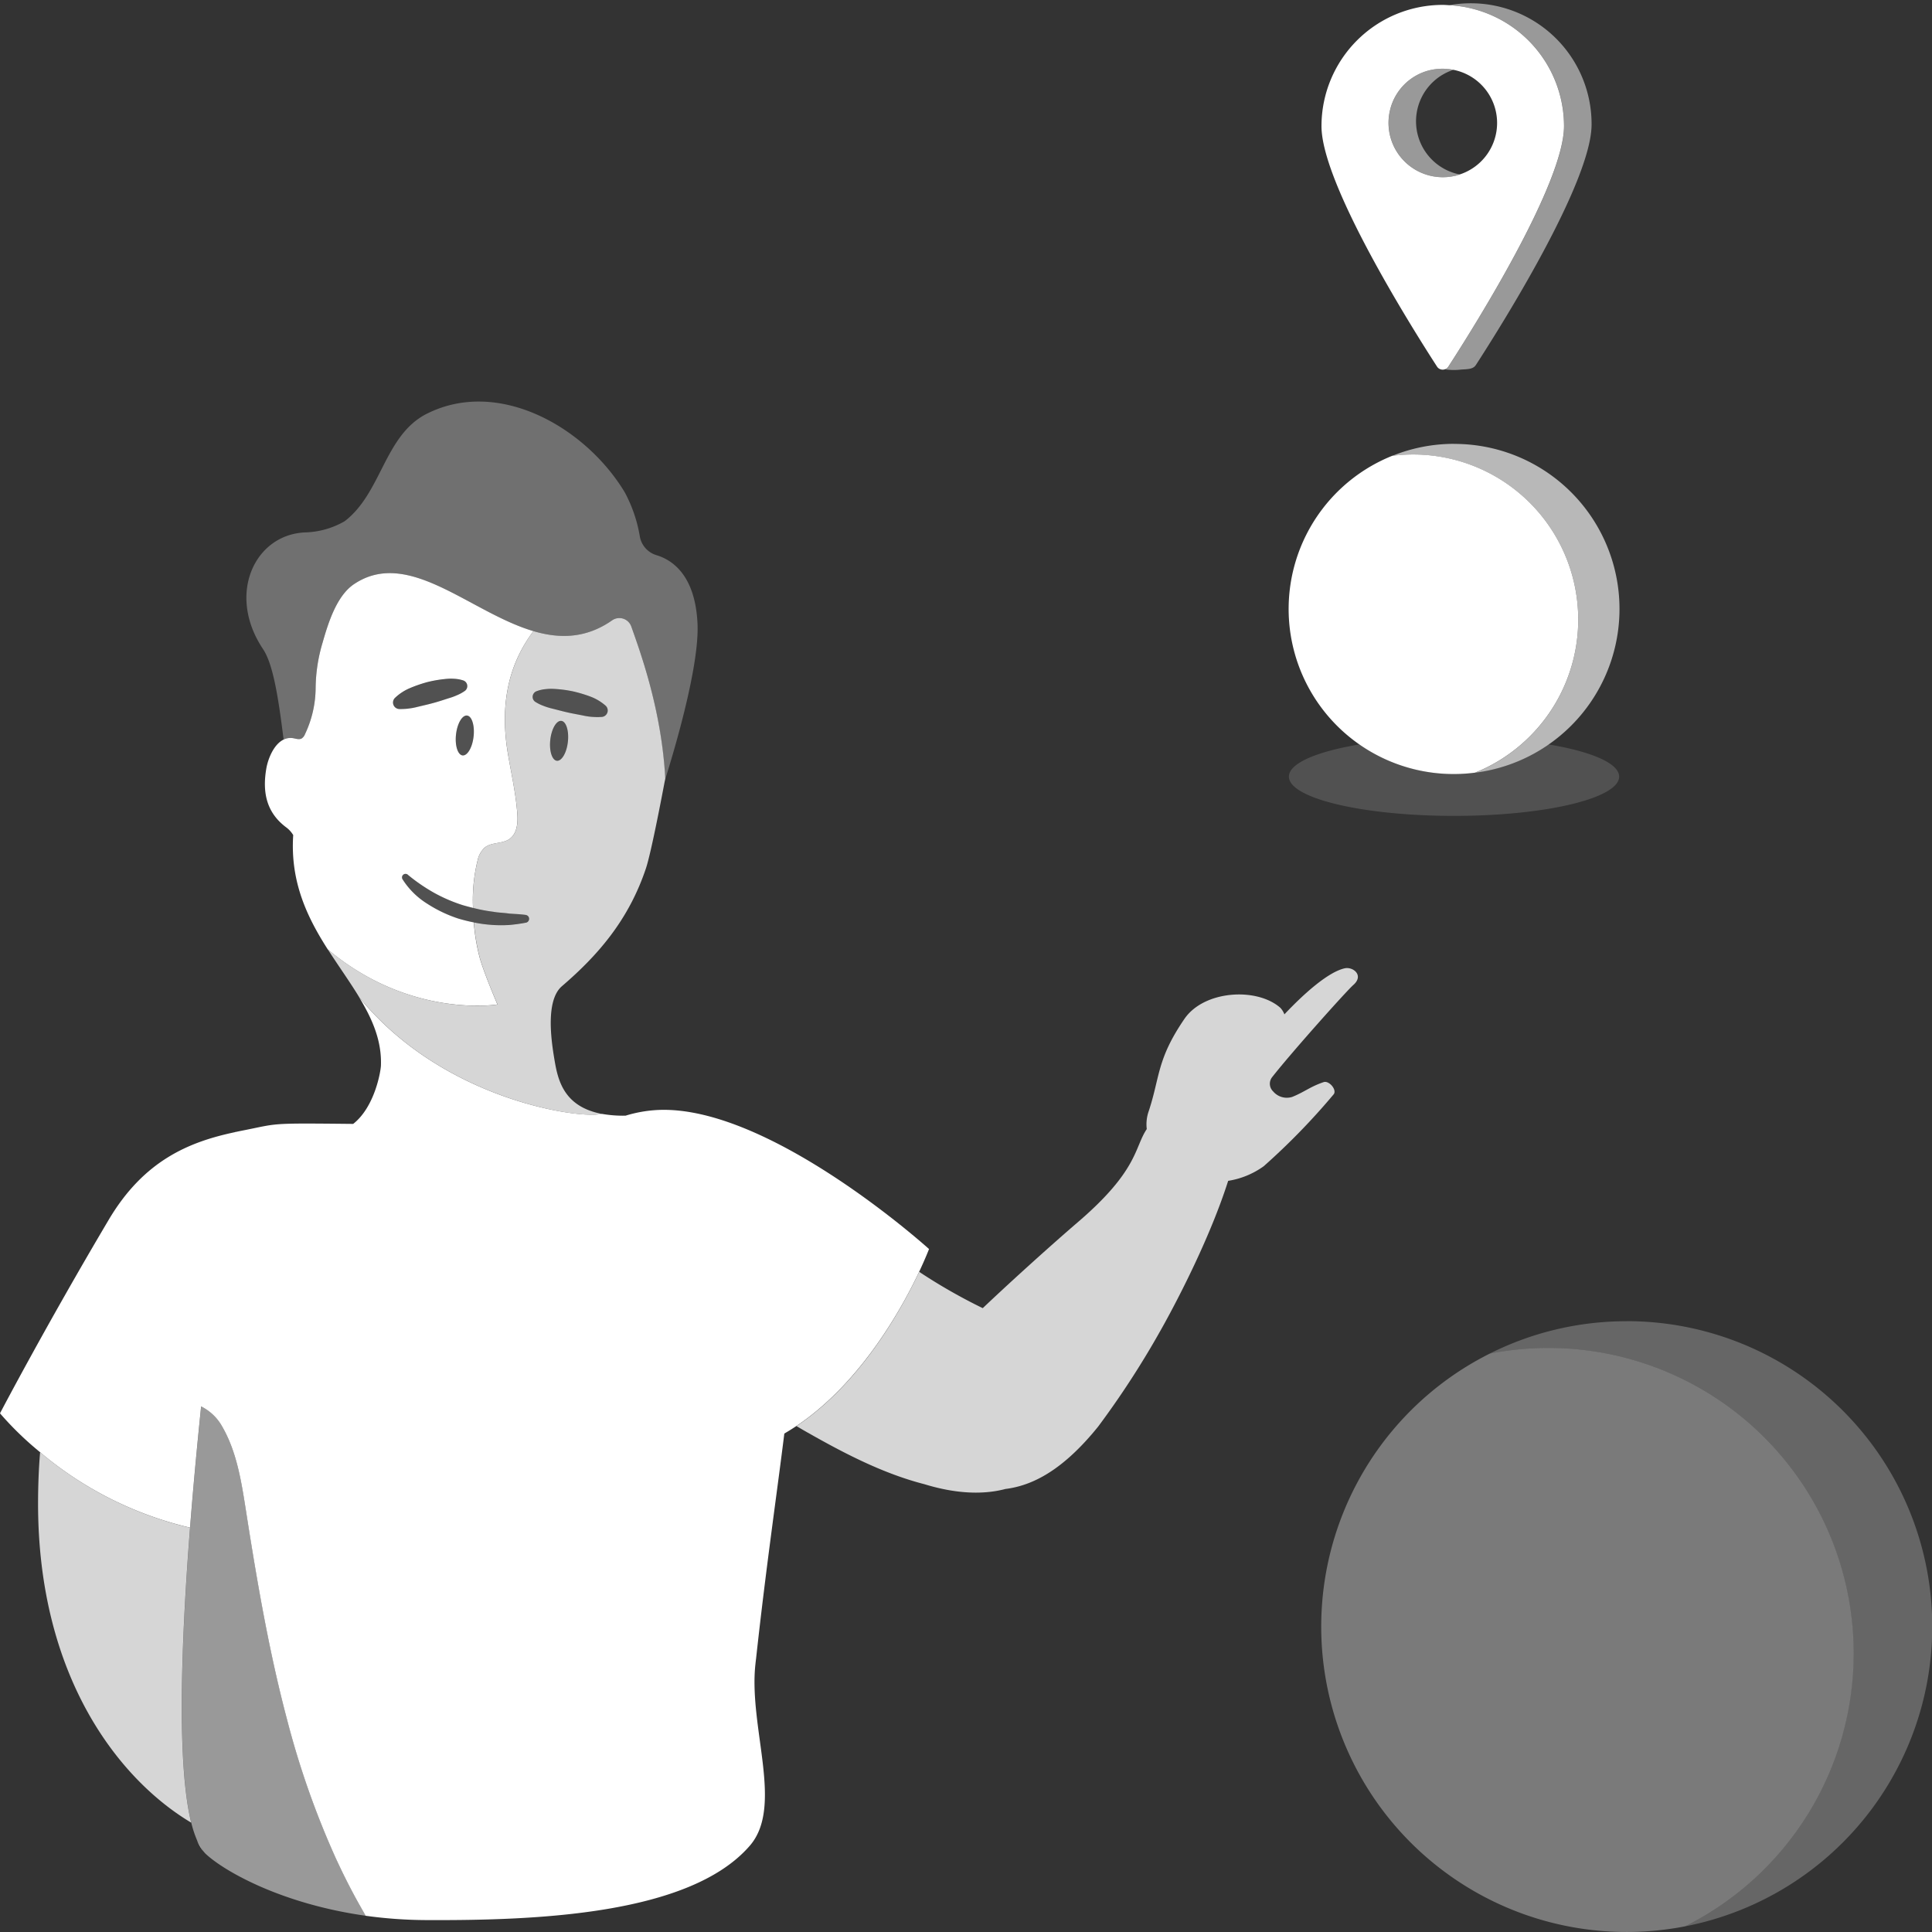
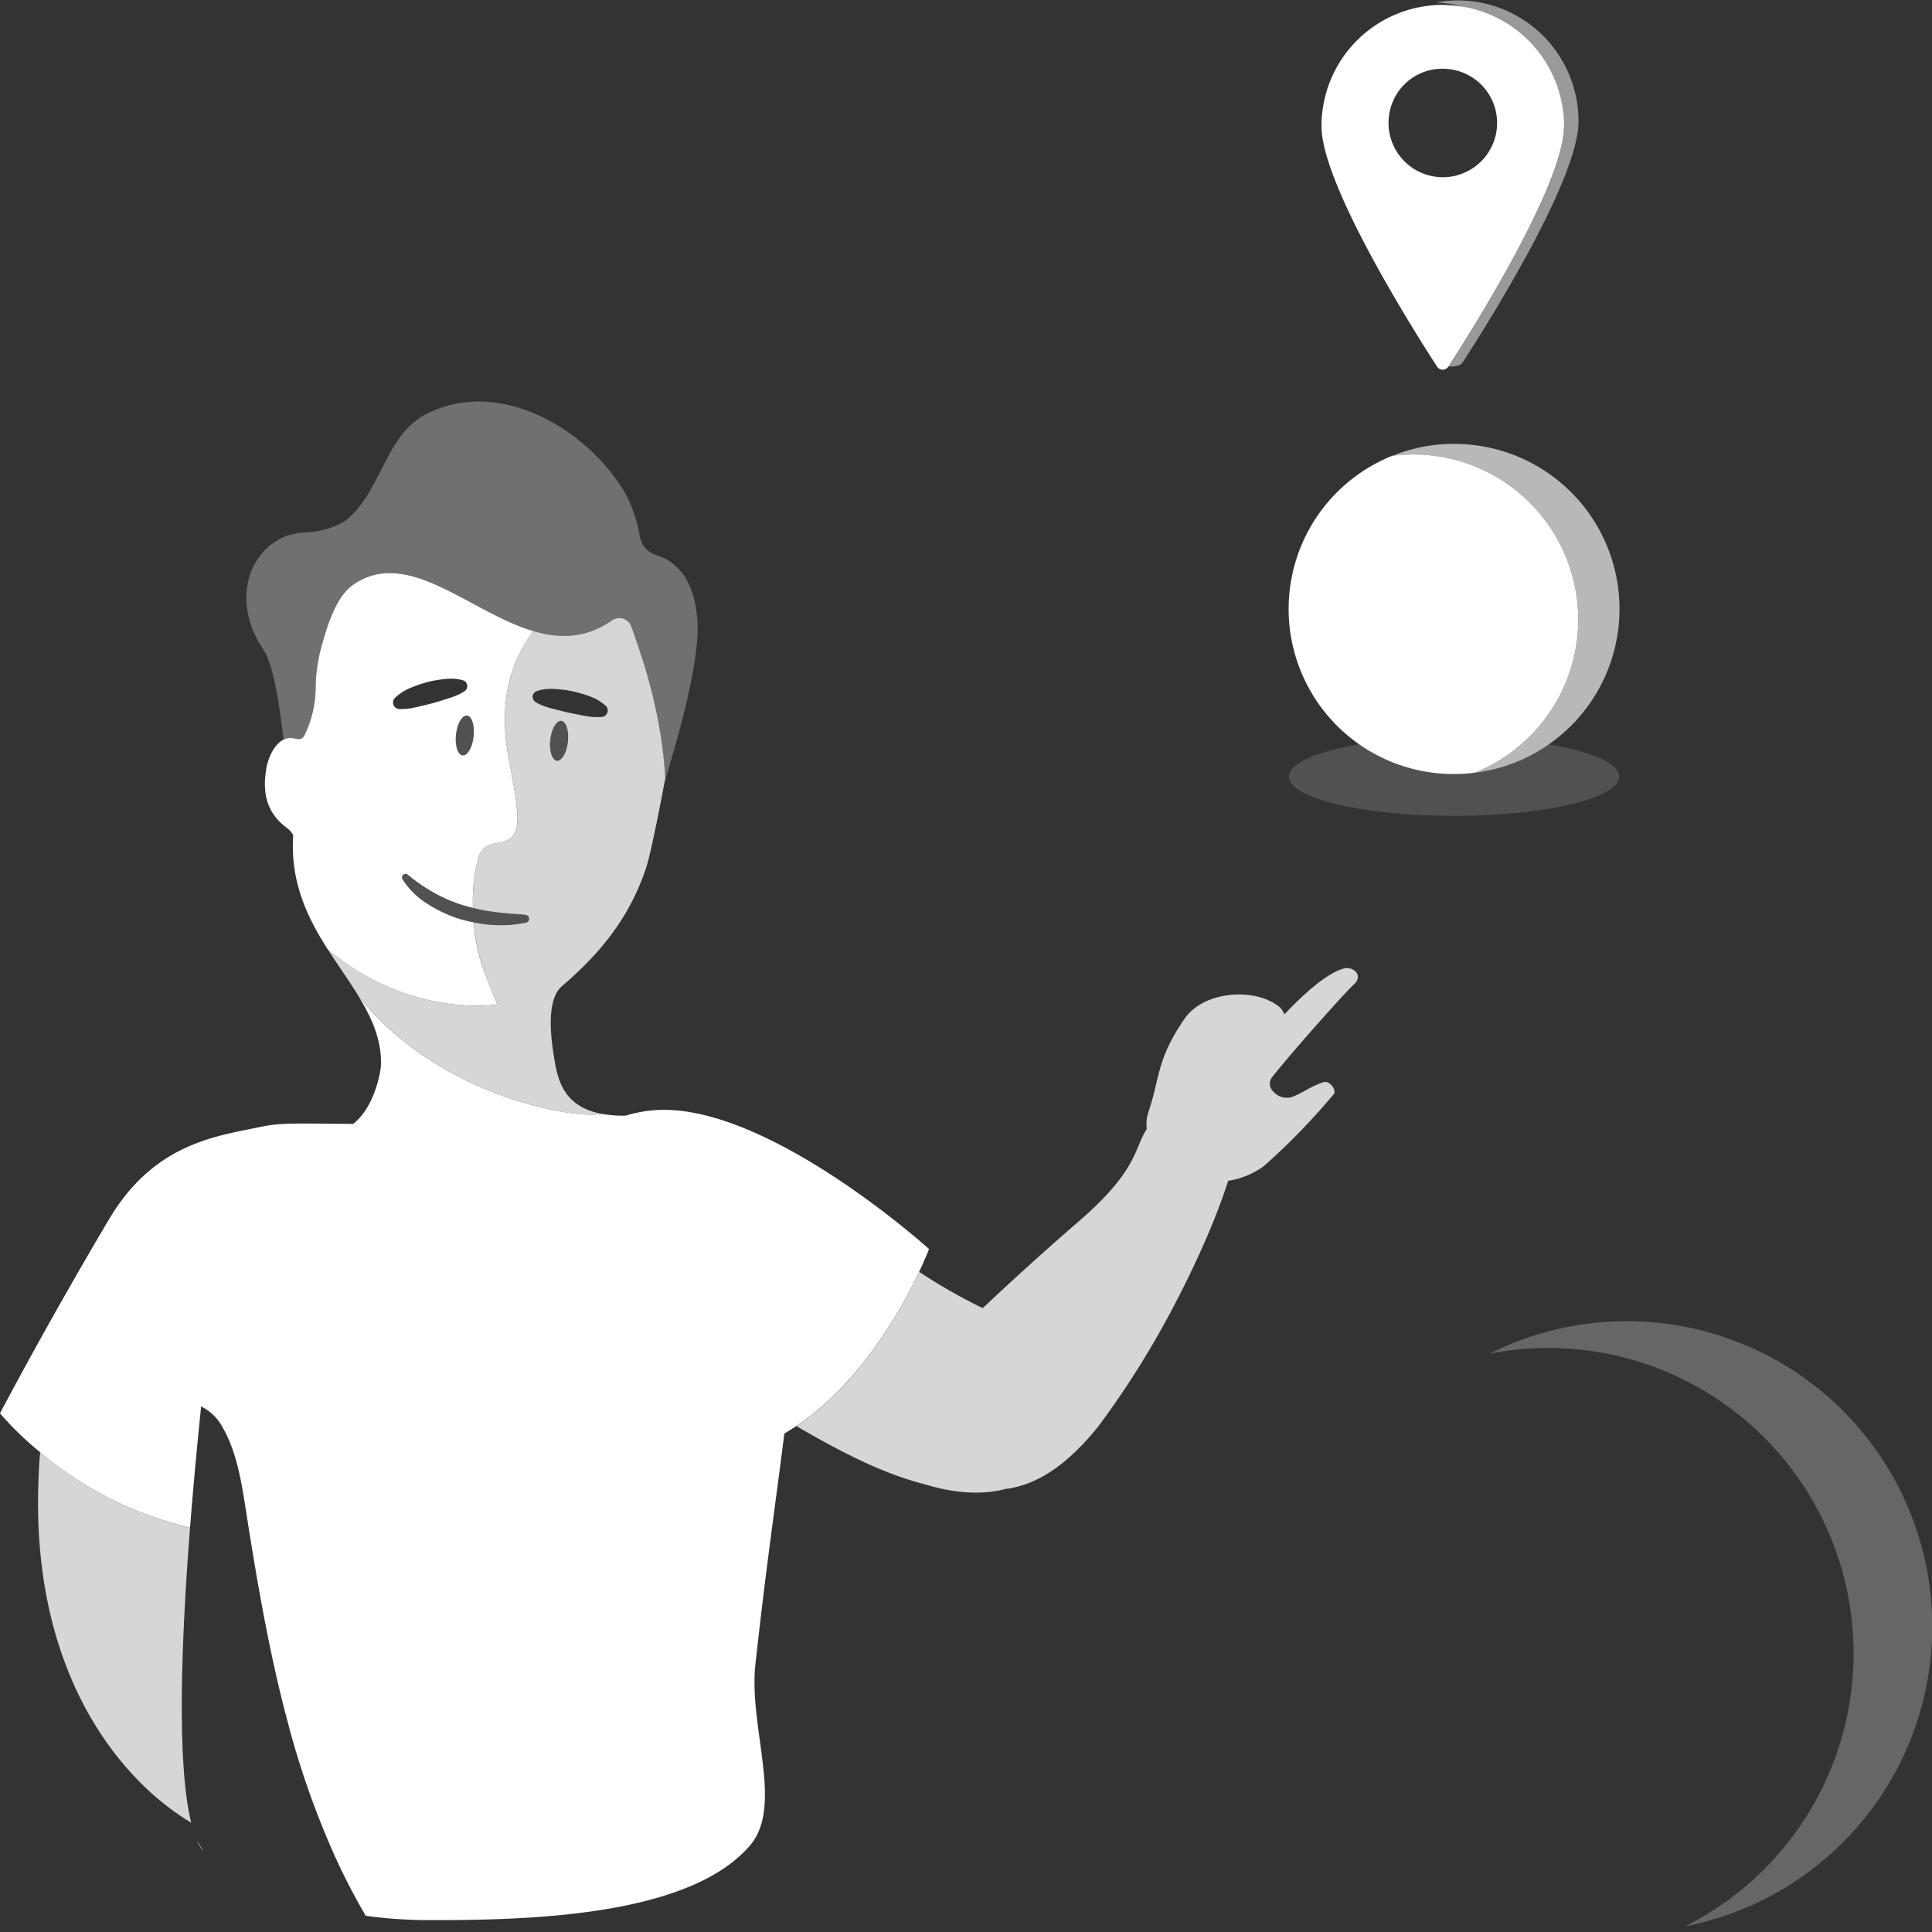
<svg xmlns="http://www.w3.org/2000/svg" viewBox="0 0 300 300">
  <rect x="0" y="0" width="300" height="300" fill="#333333" stroke="none" />
  <g fill="#fff">
    <path d="m 45.49 114.62 c .46 .07 .95 .27 1.35 .05 a 1.4 1.4 0 0 0 .52 -.67 16.92 16.92 0 0 0 1.65 -7.15 25.38 25.38 0 0 1 1.08 -7.06 c .85 -2.96 2.14 -7.24 4.86 -9.07 8.46 -5.72 18.03 4.38 27.88 7.28 4.07 1.2 8.18 1.18 12.27 -1.71 a 1.97 1.97 0 0 1 2.94 1.03 c 1.32 3.76 4.69 12.82 5.23 23.56 0 0 -.04 .19 -.1 .52 1.2 -3.78 5.46 -17.71 5.14 -24.56 -.35 -7.52 -3.91 -9.89 -6.36 -10.63 a 3.7 3.7 0 0 1 -2.6 -2.92 22.12 22.12 0 0 0 -2.33 -6.83 c -6.12 -10.19 -19.81 -17.96 -31.02 -12.07 -6.34 3.44 -6.8 12.22 -12.49 16.55 a 12.97 12.97 0 0 1 -6.07 1.73 c -7.86 .28 -12.31 9.58 -6.59 18.13 1.61 2.4 2.42 7.89 3.19 14.04 a 2.4 2.4 0 0 1 1.45 -.22 z" opacity=".3" />
    <path d="m 98.04 97.32 a 1.97 1.97 0 0 0 -2.94 -1.03 c -4.09 2.88 -8.2 2.91 -12.27 1.71 a 22.51 22.51 0 0 0 -2.15 3.5 c -1.82 3.68 -2.94 8.63 -1.83 15.38 .52 3.18 1.27 6.34 1.49 9.55 .1 1.4 -.06 3.03 -1.21 3.84 -1.13 .79 -2.79 .47 -3.86 1.34 a 3.83 3.83 0 0 0 -1.1 1.99 25.79 25.79 0 0 0 -.71 7.38 24.97 24.97 0 0 0 3.15 .6 c .81 .15 1.64 .15 2.46 .28 .83 .06 1.66 .09 2.51 .2 l .06 .01 a .61 .61 0 0 1 .03 1.2 25 25 0 0 1 -2.61 .36 20.02 20.02 0 0 1 -2.65 -.01 21.17 21.17 0 0 1 -2.82 -.38 30.88 30.88 0 0 0 .92 5.5 c .69 2.49 2.75 7.24 2.75 7.24 s -13.49 2.25 -26.34 -8.55 l .05 .09 c 1.62 2.53 3.34 4.91 4.79 7.3 12.13 14.94 31.48 18.51 36.71 18.27 .21 -.01 .6 -.05 1.06 -.11 -6.12 -1.13 -6.93 -5.44 -7.45 -8.52 -.47 -2.81 -1.41 -9.1 1.17 -11.32 5.65 -4.85 10.39 -10.33 13.06 -18.33 .82 -2.49 2.47 -11.18 2.89 -13.39 .06 -.33 .1 -.52 .1 -.52 -.57 -10.76 -3.94 -19.82 -5.26 -23.58 z m -9.86 17.87 c -.19 1.71 -.96 3.02 -1.71 2.94 s -1.21 -1.54 -1.02 -3.25 .96 -3.02 1.71 -2.94 1.21 1.54 1.02 3.25 z m 5.93 -4.19 a 1.01 1.01 0 0 1 -.66 .33 h -.02 a 10.26 10.26 0 0 1 -2.69 -.18 c -.85 -.18 -1.7 -.32 -2.55 -.51 s -1.68 -.42 -2.53 -.63 a 9.46 9.46 0 0 1 -1.26 -.4 6.34 6.34 0 0 1 -1.25 -.61 l -.02 -.01 a .93 .93 0 0 1 -.27 -1.29 .91 .91 0 0 1 .44 -.36 5.35 5.35 0 0 1 1.42 -.33 7.8 7.8 0 0 1 1.41 -.03 19.15 19.15 0 0 1 2.77 .36 21.11 21.11 0 0 1 2.68 .79 7.66 7.66 0 0 1 2.45 1.44 1.01 1.01 0 0 1 .08 1.43 z" opacity=".8" />
    <path d="m 208.8 150.36 c -2.51 .56 -6.2 3.8 -9.36 7.15 a 3.03 3.03 0 0 0 -.63 -1.02 c -3.66 -3.22 -11.86 -2.71 -14.89 1.72 -4.32 6.31 -3.78 9.01 -5.55 14.34 a 6.11 6.11 0 0 0 -.3 2.77 c -1.95 2.9 -1.3 6.41 -10.74 14.49 -3.67 3.15 -9.9 8.74 -14.73 13.32 a 86.37 86.37 0 0 1 -9.87 -5.64 c -2.72 5.77 -9.06 17.27 -19.05 23.95 .76 .46 1.53 .9 2.3 1.33 5.58 3.15 11.37 6.1 17.54 7.69 5.01 1.54 9.24 1.64 12.59 .75 4.17 -.52 8.9 -2.86 14.41 -9.69 a 137.95 137.95 0 0 0 9.77 -15.07 c .79 -1.39 7.1 -12.68 10.42 -23.09 a 12.85 12.85 0 0 0 5.52 -2.27 105.4 105.4 0 0 0 10.89 -11.2 c .47 -.72 -.76 -2.13 -1.58 -1.86 -2.09 .7 -2.95 1.52 -4.89 2.3 a 2.78 2.78 0 0 1 -2.96 -.86 1.65 1.65 0 0 1 -.17 -2.19 c 2.88 -3.69 11.55 -13.4 12.63 -14.34 1.69 -1.48 -.04 -2.87 -1.35 -2.58 z" opacity=".8" />
    <path d="m 29.51 237.22 a 55.78 55.78 0 0 1 -23.28 -11.72 c -.2 2.34 -.31 4.89 -.32 7.73 -.07 27.31 12.74 43.21 23.78 49.79 -2.18 -8.85 -1.65 -26.95 -.18 -45.8 z" opacity=".8" />
-     <path d="m 55.82 295.77 c -1.36 -2.42 -2.6 -4.89 -3.75 -7.4 a 133.38 133.38 0 0 1 -7.48 -21.33 c -2.35 -8.86 -4.04 -17.95 -5.52 -27.02 -.09 -.57 -.19 -1.15 -.28 -1.72 q -.31 -1.93 -.61 -3.87 c -.7 -4.44 -1.42 -9 -3.66 -12.9 a 7.61 7.61 0 0 0 -3.28 -3.14 c -.63 6.15 -1.23 12.52 -1.72 18.82 -1.47 18.85 -2 36.95 .18 45.81 a 17.2 17.2 0 0 0 .92 2.79 c .32 .55 .63 1.1 .96 1.65 a 4.13 4.13 0 0 0 .44 .48 c 2.92 2.68 11.79 7.72 24.79 9.54 -.34 -.57 -.67 -1.14 -.99 -1.71 z" opacity=".5" />
    <path d="m 70.81 114.05 c -.19 1.71 .26 3.16 1.02 3.25 s 1.52 -1.23 1.71 -2.94 -.26 -3.16 -1.02 -3.25 -1.52 1.24 -1.71 2.94 z" opacity=".15" />
    <path d="m 87.16 111.95 c -.75 -.08 -1.52 1.23 -1.71 2.94 s .26 3.16 1.02 3.25 1.52 -1.23 1.71 -2.94 -.27 -3.17 -1.02 -3.25 z" opacity=".15" />
-     <path d="m 94.04 109.58 a 7.66 7.66 0 0 0 -2.45 -1.44 21.11 21.11 0 0 0 -2.68 -.79 19.15 19.15 0 0 0 -2.77 -.36 7.8 7.8 0 0 0 -1.41 .03 5.35 5.35 0 0 0 -1.42 .33 .91 .91 0 0 0 -.44 .36 .93 .93 0 0 0 .27 1.29 l .02 .01 a 6.34 6.34 0 0 0 1.26 .62 9.46 9.46 0 0 0 1.26 .4 c .85 .21 1.68 .45 2.53 .63 s 1.7 .34 2.55 .51 a 10.26 10.26 0 0 0 2.69 .18 h .02 a 1.01 1.01 0 0 0 .59 -1.75 z" opacity=".15" />
-     <path d="m 67.21 109.18 c .84 -.22 1.66 -.5 2.49 -.74 a 9.56 9.56 0 0 0 1.24 -.45 6.28 6.28 0 0 0 1.23 -.67 l .02 -.01 a .93 .93 0 0 0 -.24 -1.63 5.38 5.38 0 0 0 -1.44 -.26 7.85 7.85 0 0 0 -1.41 .04 19.13 19.13 0 0 0 -2.75 .48 20.97 20.97 0 0 0 -2.64 .91 7.65 7.65 0 0 0 -2.38 1.55 1.01 1.01 0 0 0 .67 1.72 h .02 a 10.31 10.31 0 0 0 2.68 -.3 c .83 -.23 1.68 -.41 2.51 -.64 z" opacity=".15" />
    <path d="m 81.61 142.07 l -.06 -.01 c -.85 -.11 -1.68 -.14 -2.51 -.2 -.82 -.13 -1.65 -.13 -2.46 -.28 a 24.97 24.97 0 0 1 -3.15 -.6 c -.55 -.14 -1.09 -.28 -1.63 -.44 a 24.39 24.39 0 0 1 -4.46 -1.93 27.6 27.6 0 0 1 -4 -2.75 l -.05 -.05 a .55 .55 0 0 0 -.82 .7 12.08 12.08 0 0 0 3.82 3.8 20.77 20.77 0 0 0 4.84 2.32 q 1.2 .35 2.42 .6 a 21.17 21.17 0 0 0 2.82 .38 20.02 20.02 0 0 0 2.65 .01 25 25 0 0 0 2.61 -.36 .61 .61 0 0 0 -.03 -1.2 z" opacity=".15" />
-     <path d="m 225.97 27.3 c .24 -.05 .47 -.14 .7 -.21 a 8.41 8.41 0 0 1 -.98 -16.25 8.66 8.66 0 0 0 -3.57 .04 8.36 8.36 0 0 0 -6.28 6.28 8.44 8.44 0 0 0 10.13 10.14 z" opacity=".5" />
-     <path d="m 242.87 19.59 c 0 9.05 -14.26 31.63 -17.97 37.35 a 1.02 1.02 0 0 1 -.54 .41 9.55 9.55 0 0 0 2.57 .03 c 1.03 -.06 1.83 -.06 2.24 -.7 3.71 -5.72 17.96 -28.3 17.97 -37.35 a 18.75 18.75 0 0 0 -22.1 -18.52 18.82 18.82 0 0 1 17.83 18.78 z" opacity=".5" />
+     <path d="m 242.87 19.59 c 0 9.05 -14.26 31.63 -17.97 37.35 c 1.03 -.06 1.83 -.06 2.24 -.7 3.71 -5.72 17.96 -28.3 17.97 -37.35 a 18.75 18.75 0 0 0 -22.1 -18.52 18.82 18.82 0 0 1 17.83 18.78 z" opacity=".5" />
    <path d="m 44.4 128.44 a 4.22 4.22 0 0 1 1.13 1.23 c -.49 7.37 2.26 12.91 5.42 17.84 l -.05 -.09 c 12.85 10.8 26.34 8.55 26.34 8.55 s -2.05 -4.75 -2.75 -7.24 a 30.88 30.88 0 0 1 -.92 -5.5 q -1.22 -.24 -2.42 -.6 a 20.77 20.77 0 0 1 -4.84 -2.32 12.08 12.08 0 0 1 -3.82 -3.8 .55 .55 0 0 1 .82 -.7 l .05 .05 a 27.6 27.6 0 0 0 4 2.75 24.39 24.39 0 0 0 4.46 1.93 c .54 .16 1.09 .3 1.63 .44 a 25.79 25.79 0 0 1 .71 -7.38 3.83 3.83 0 0 1 1.1 -1.99 c 1.07 -.87 2.74 -.55 3.86 -1.34 1.15 -.81 1.31 -2.44 1.21 -3.84 -.22 -3.22 -.96 -6.37 -1.49 -9.55 -1.11 -6.75 .01 -11.7 1.83 -15.38 a 22.51 22.51 0 0 1 2.16 -3.5 c -9.85 -2.9 -19.42 -13 -27.88 -7.28 -2.72 1.84 -4.01 6.11 -4.86 9.07 a 25.38 25.38 0 0 0 -1.08 7.06 16.92 16.92 0 0 1 -1.65 7.15 1.4 1.4 0 0 1 -.52 .67 c -.41 .22 -.9 .02 -1.35 -.05 a 2.4 2.4 0 0 0 -1.45 .22 c -1.55 .75 -2.44 3.03 -2.69 4.52 -.62 3.65 .01 6.79 3.05 9.08 z m 22.81 -19.26 c -.83 .23 -1.68 .41 -2.52 .62 a 10.31 10.31 0 0 1 -2.68 .3 h -.02 a 1.01 1.01 0 0 1 -.67 -1.72 7.65 7.65 0 0 1 2.38 -1.55 20.97 20.97 0 0 1 2.64 -.91 19.13 19.13 0 0 1 2.75 -.48 7.85 7.85 0 0 1 1.41 -.04 5.38 5.38 0 0 1 1.44 .26 .93 .93 0 0 1 .24 1.63 l -.02 .01 a 6.28 6.28 0 0 1 -1.23 .67 9.56 9.56 0 0 1 -1.24 .45 c -.82 .26 -1.64 .54 -2.48 .76 z m 6.33 5.18 c -.19 1.71 -.96 3.02 -1.71 2.94 s -1.21 -1.54 -1.02 -3.25 .96 -3.02 1.71 -2.94 1.21 1.54 1.02 3.25 z" />
    <path d="m 31.57 287.47 c -.33 -.55 -.64 -1.1 -.96 -1.65 a 7.42 7.42 0 0 0 .96 1.65 z" />
    <path d="m 102.1 172.36 a 20.44 20.44 0 0 0 -4.96 .88 19.03 19.03 0 0 1 -3.63 -.27 c -.45 .06 -.85 .1 -1.06 .11 -5.24 .25 -24.58 -3.32 -36.71 -18.27 2.05 3.37 3.55 6.76 3.41 10.64 -.03 .9 -.95 6.44 -4.31 9.07 -13.45 -.14 -11.43 -.09 -17.32 1.06 -.3 .06 -.6 .12 -.9 .19 l -.13 .01 v .02 c -7.06 1.5 -14.11 4.33 -19.61 13.61 -9.81 16.55 -16.88 30.05 -16.88 30.05 a 49.48 49.48 0 0 0 6.23 6.04 55.78 55.78 0 0 0 23.28 11.71 c .49 -6.3 1.09 -12.67 1.72 -18.82 a 7.61 7.61 0 0 1 3.28 3.14 c 2.25 3.9 2.96 8.46 3.66 12.9 q .3 1.93 .61 3.87 c .09 .57 .19 1.15 .28 1.72 1.48 9.07 3.17 18.16 5.52 27.02 a 133.38 133.38 0 0 0 7.48 21.33 c 1.15 2.51 2.39 4.98 3.75 7.4 .32 .57 .65 1.14 .97 1.71 a 70.41 70.41 0 0 0 9.4 .67 c 17.21 .08 41 -.83 50.26 -11.56 5.29 -6.13 -.21 -18.38 .86 -28.16 .03 -.29 .06 -.57 .1 -.86 1.58 -14.45 3.27 -25.87 4.39 -34.97 q .97 -.56 1.89 -1.18 c 9.98 -6.69 16.33 -18.19 19.05 -23.95 1.01 -2.15 1.53 -3.52 1.53 -3.52 s -24.82 -22.45 -42.16 -21.59 z" />
    <path d="m 225.04 .81 c -.33 -.02 -.66 -.05 -1 -.05 a 18.83 18.83 0 0 0 -18.84 18.83 c 0 9.05 14.25 31.63 17.95 37.35 a 1.05 1.05 0 0 0 1.74 0 c 3.71 -5.72 17.96 -28.3 17.97 -37.35 a 18.82 18.82 0 0 0 -17.82 -18.78 z m .92 26.49 a 8.44 8.44 0 0 1 -10.13 -10.14 8.36 8.36 0 0 1 6.28 -6.28 8.66 8.66 0 0 1 3.57 -.04 8.41 8.41 0 0 1 .98 16.25 c -.22 .07 -.45 .16 -.69 .21 z" />
    <path d="m 225.78 120.19 a 25.51 25.51 0 0 1 -14.65 -4.6 c -6.64 1.1 -10.99 2.93 -10.99 5 0 3.37 11.48 6.1 25.64 6.1 s 25.64 -2.73 25.64 -6.1 c 0 -2.07 -4.35 -3.9 -10.99 -5 a 25.49 25.49 0 0 1 -11.39 4.39 25.75 25.75 0 0 1 -3.26 .21 z" opacity=".15" />
    <path d="m 225.78 68.92 a 25.55 25.55 0 0 0 -9.6 1.87 25.93 25.93 0 0 1 3.26 -.21 25.64 25.64 0 0 1 9.6 49.41 25.63 25.63 0 0 0 -3.26 -51.06 z" opacity=".65" />
    <path d="m 219.44 70.57 a 25.93 25.93 0 0 0 -3.26 .21 25.63 25.63 0 0 0 12.86 49.2 25.64 25.64 0 0 0 -9.6 -49.41 z" />
    <path d="m 252.58 205.16 a 47.22 47.22 0 0 0 -21.26 5.03 47.42 47.42 0 0 1 30.34 88.93 47.42 47.42 0 0 0 -9.08 -93.97 z" opacity=".25" />
-     <path d="m 287.83 256.73 a 47.42 47.42 0 0 0 -56.51 -46.54 47.42 47.42 0 0 0 30.34 88.93 47.41 47.41 0 0 0 26.17 -42.39 z" opacity=".35" />
  </g>
</svg>